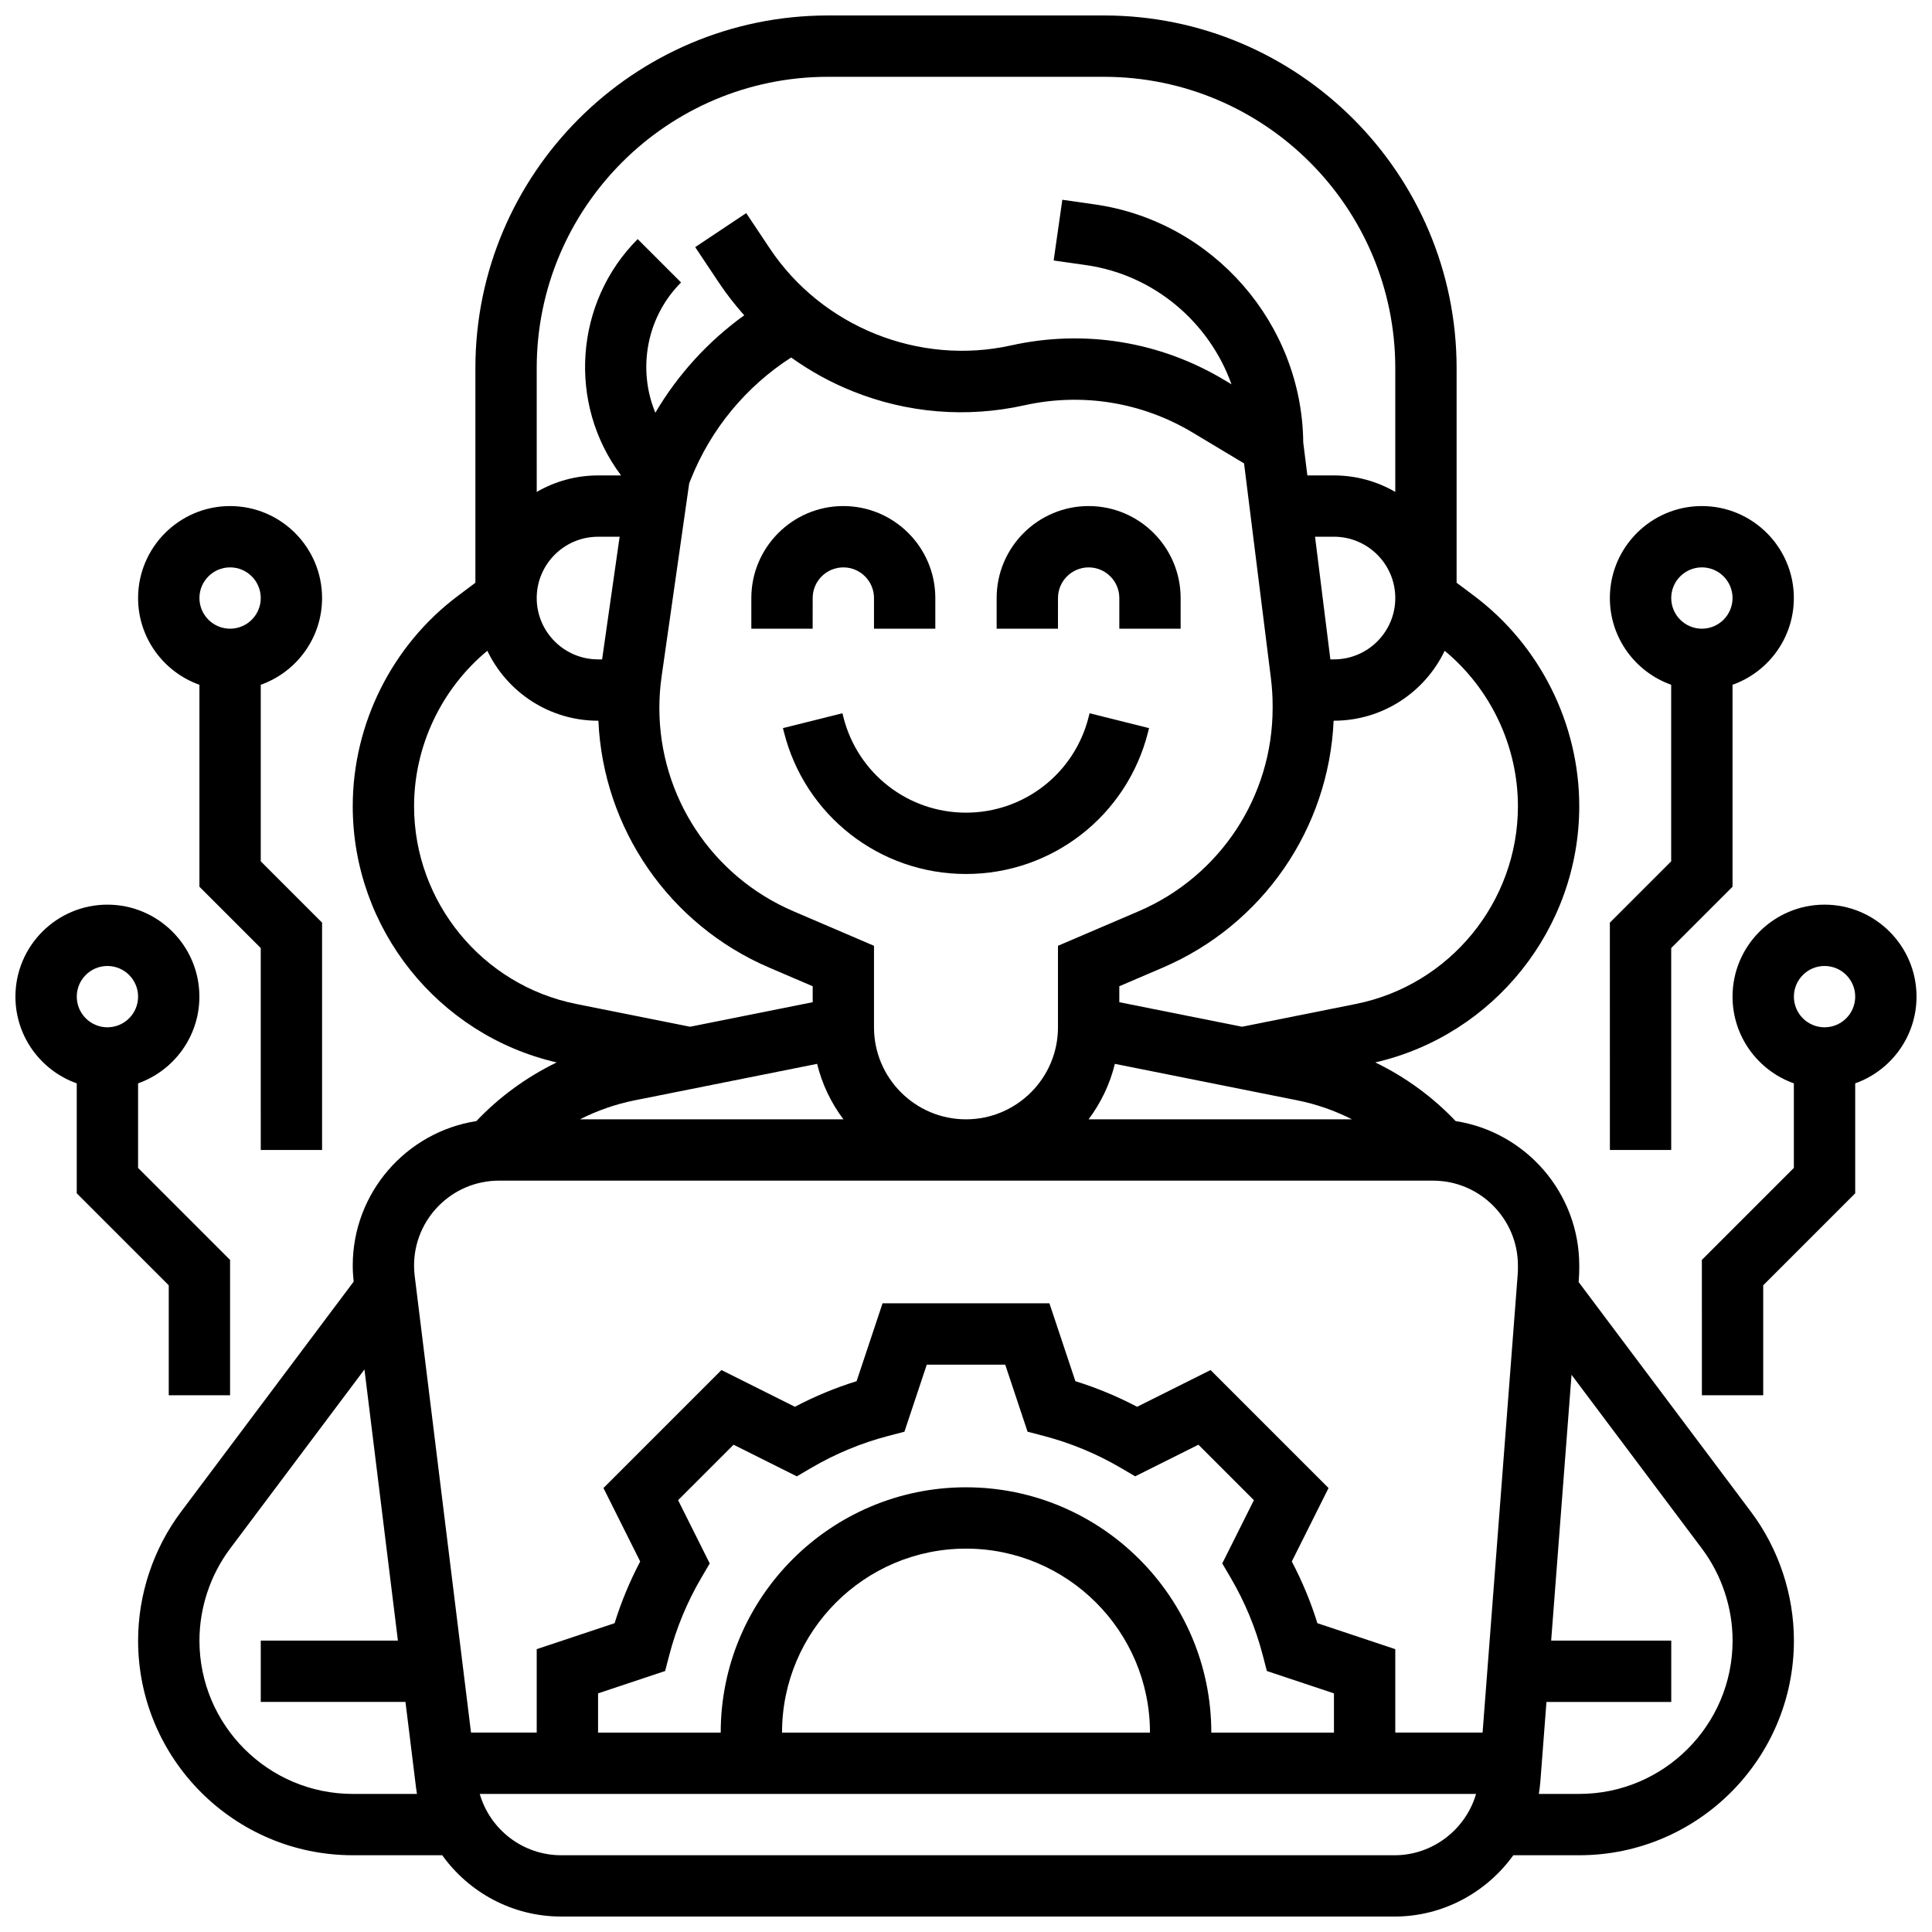
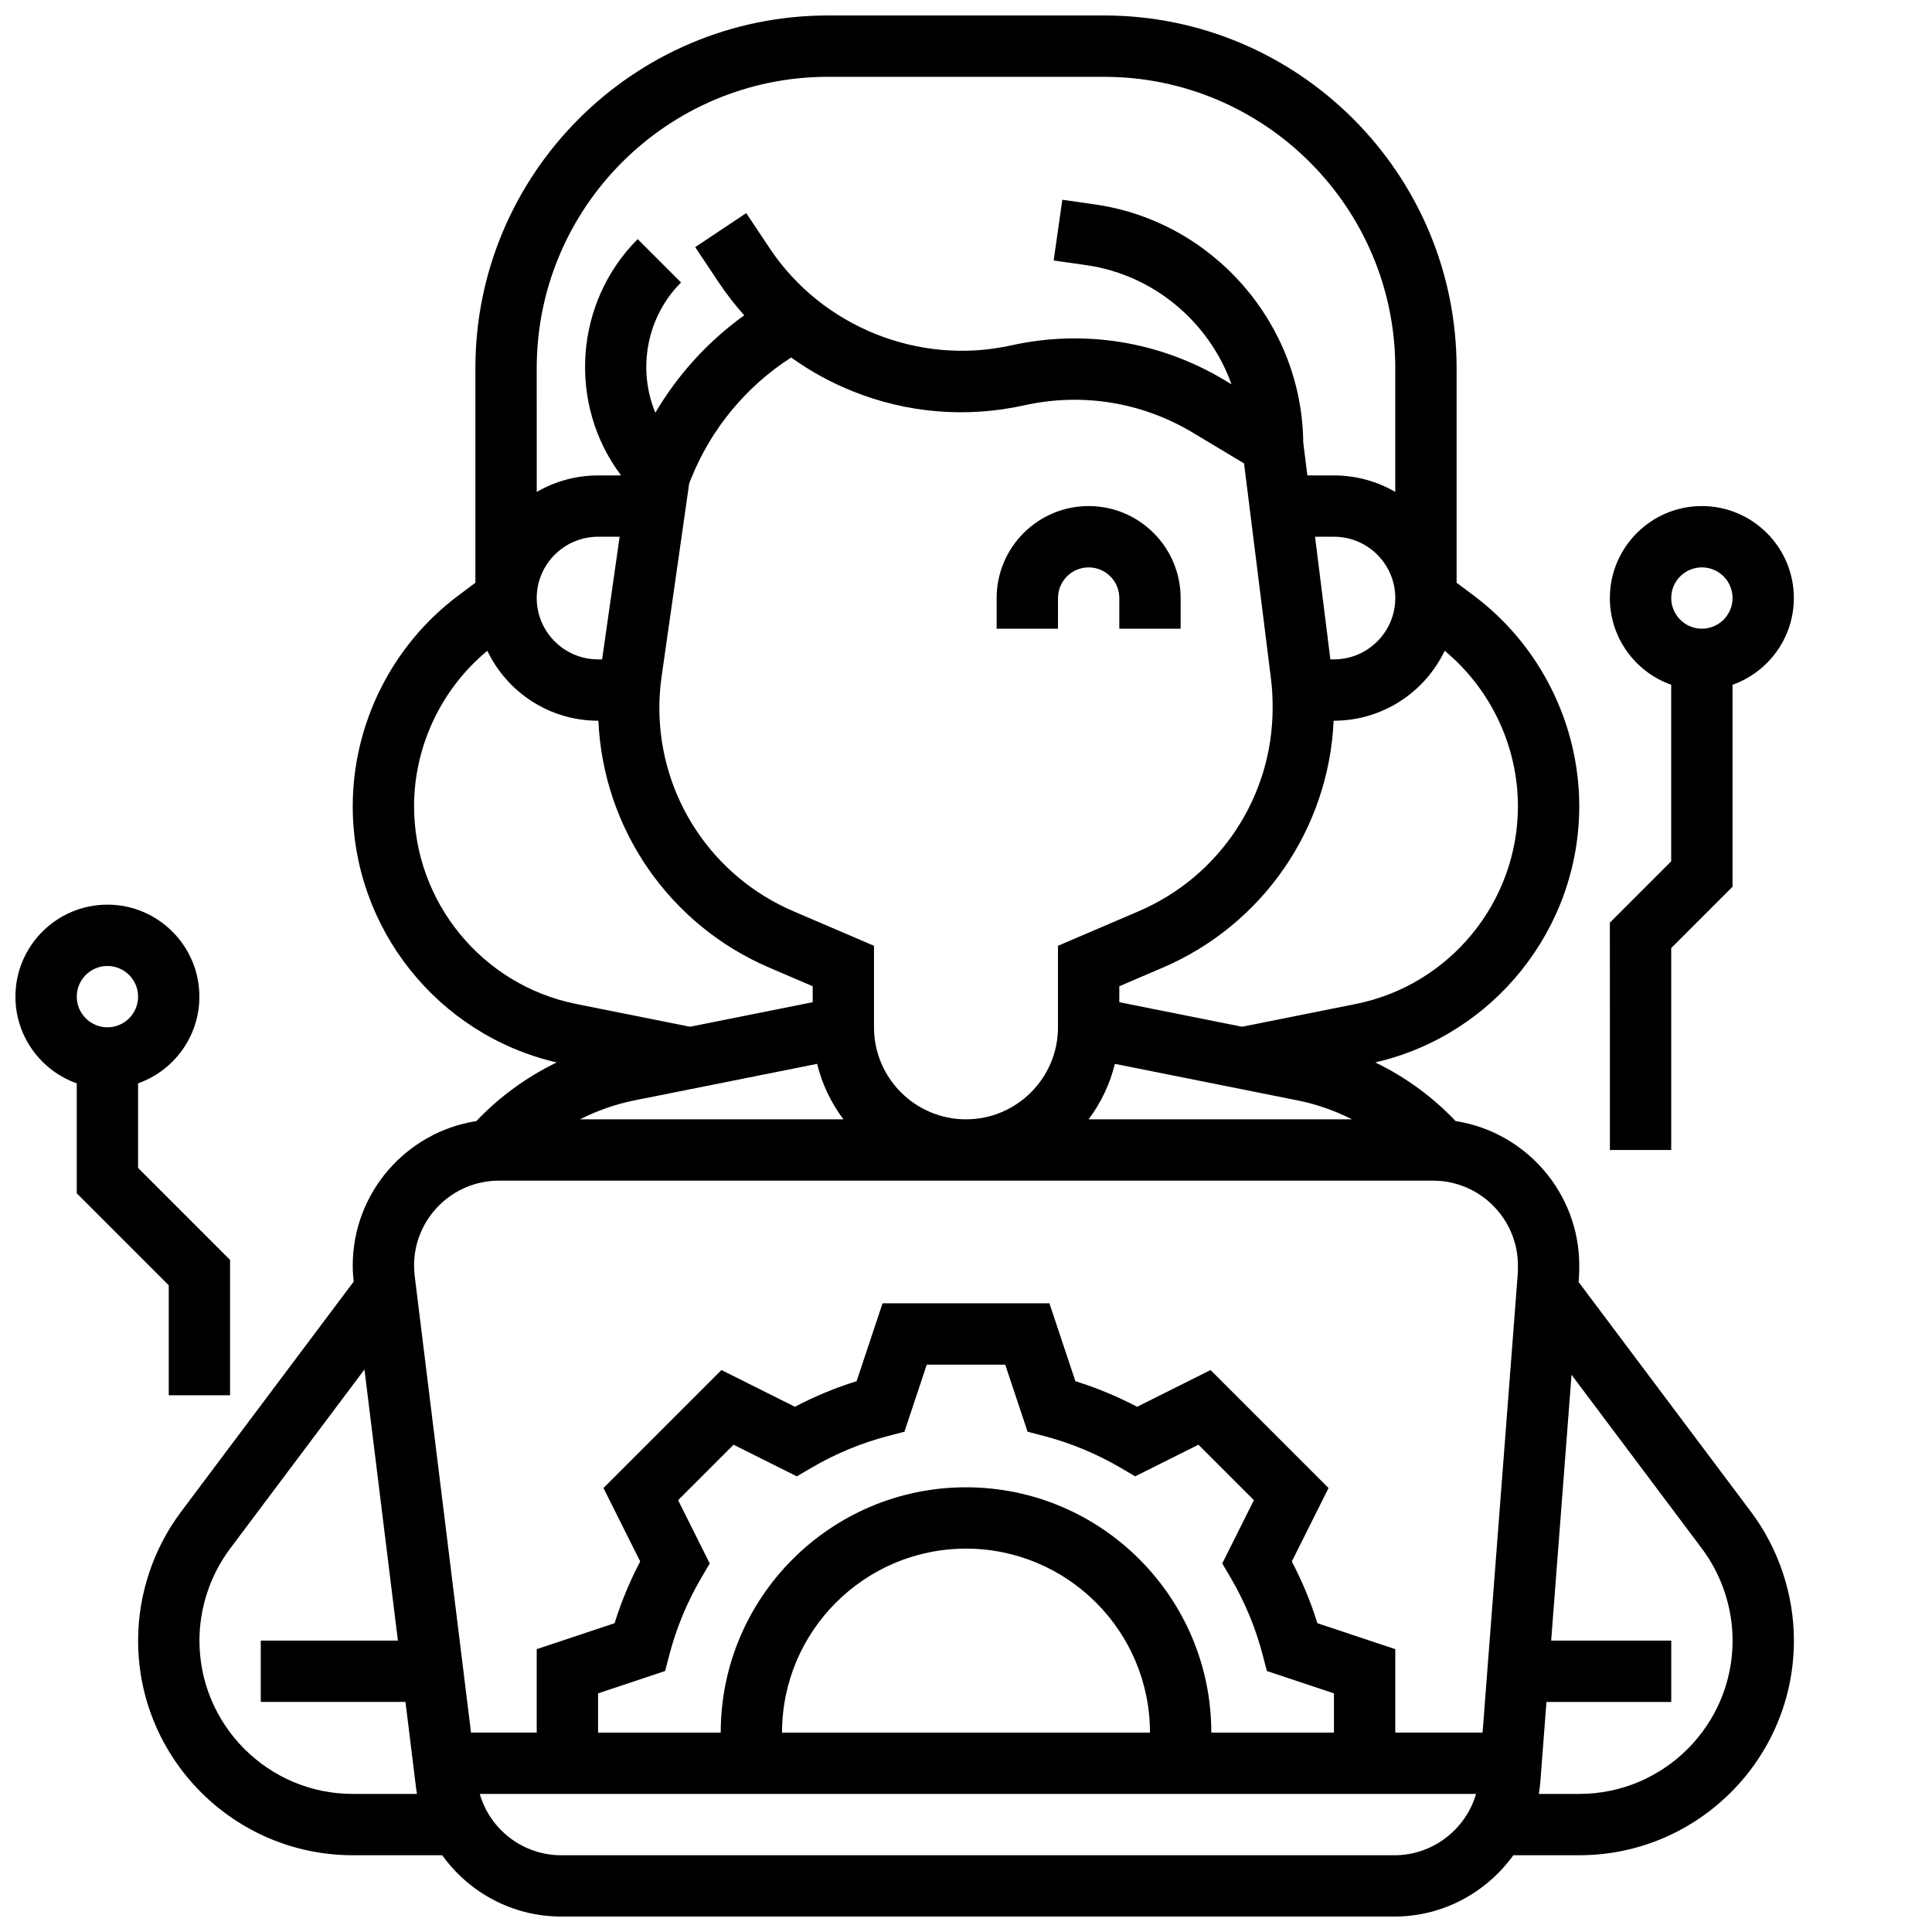
<svg xmlns="http://www.w3.org/2000/svg" width="800px" height="800px" version="1.1" viewBox="144 144 512 512">
  <defs>
    <clipPath id="c">
      <path d="m180 148.09h440v503.81h-440z" />
    </clipPath>
    <clipPath id="b">
      <path d="m595 383h56.902v131h-56.902z" />
    </clipPath>
    <clipPath id="a">
      <path d="m148.09 383h56.906v131h-56.906z" />
    </clipPath>
  </defs>
  <g clip-path="url(#c)">
    <path d="m562.35 483.75 0.055-0.695c0.074-0.98 0.113-1.977 0.113-2.965v-0.711c0-19.332-14.23-35.398-32.766-38.285-6.098-6.43-13.344-11.695-21.285-15.543 31.434-7.242 54.051-35.469 54.051-67.898 0-21.82-10.422-42.664-27.879-55.758l-4.625-3.465v-56.883c0-51.527-41.922-93.449-93.449-93.449h-73.133c-51.527 0-93.449 41.922-93.449 93.449v56.883l-4.625 3.469c-17.457 13.09-27.879 33.934-27.879 55.754 0 32.43 22.613 60.656 54.051 67.902-7.945 3.848-15.188 9.113-21.285 15.543-18.539 2.883-32.766 18.953-32.766 38.281 0 1.418 0.09 2.848 0.246 4.262l-45.754 61.004c-7.336 9.781-11.375 21.902-11.375 34.129 0 31.363 25.516 56.883 56.883 56.883h23.715c7.078 9.891 18.652 16.25 31.535 16.25h220.84c12.844 0 24.391-6.406 31.477-16.25h17.473c31.363 0 56.883-25.516 56.883-56.883 0-12.227-4.039-24.348-11.375-34.129zm-201.81-57.82c1.324 5.402 3.727 10.387 6.973 14.699h-69.812c4.562-2.309 9.434-4.019 14.48-5.027zm15.078-9.676v-21.609l-21.352-9.152c-21.586-9.25-35.531-30.398-35.531-53.879 0-2.766 0.199-5.555 0.59-8.289l7.316-51.219 0.5-1.254c5.285-13.219 14.613-24.453 26.527-32.113 5.004 3.59 10.445 6.598 16.262 8.934 14.52 5.836 30.273 7.125 45.551 3.731 15.312-3.402 31.152-0.832 44.602 7.238l13.602 8.16 7.121 56.957c0.301 2.402 0.453 4.848 0.453 7.269v0.59c0 23.48-13.945 44.629-35.527 53.879l-21.359 9.148v21.609c0 13.441-10.938 24.379-24.379 24.379-13.438 0-24.375-10.938-24.375-24.379zm-72.055-97.512h-1.078c-8.961 0-16.25-7.293-16.25-16.25 0-8.961 7.293-16.25 16.25-16.25h5.723zm193.95 0h-0.953l-4.062-32.504h5.016c8.961 0 16.25 7.293 16.25 16.25 0 8.965-7.289 16.254-16.25 16.254zm-58.059 107.19 48.359 9.672c5.047 1.008 9.914 2.719 14.48 5.027h-69.812c3.246-4.312 5.648-9.297 6.973-14.699zm106.81-68.277c0 25.387-18.066 47.426-42.961 52.406l-30.172 6.035-32.504-6.5v-4.231l11.504-4.93c26.523-11.367 44.012-36.812 45.293-65.438l0.086-0.004c12.922 0 24.105-7.582 29.344-18.531 12.191 10.094 19.41 25.301 19.41 41.191zm-182.83-193.3h73.133c42.566 0 77.195 34.629 77.195 77.195v32.812c-4.785-2.773-10.332-4.371-16.25-4.371h-7.047l-1.094-8.75c-0.309-31.547-23.941-58.602-55.227-63.07l-8.617-1.23-2.297 16.09 8.617 1.23c18.012 2.574 32.637 15.16 38.512 31.586l-1.906-1.145c-17.035-10.219-37.094-13.477-56.488-9.168-24.395 5.422-50.105-4.906-63.969-25.703l-6.238-9.355-13.523 9.016 6.238 9.355c2.055 3.082 4.316 5.984 6.754 8.711-9.555 6.879-17.59 15.688-23.555 25.824-4.785-11.574-2.352-25.359 6.816-34.527l-11.492-11.492c-16.738 16.738-18.648 43.641-4.445 62.578l0.031 0.055h-6.094c-5.918 0-11.465 1.598-16.25 4.371l-0.004-32.812c0-42.566 34.629-77.199 77.199-77.199zm-109.7 193.3c0-15.891 7.219-31.102 19.414-41.191 5.234 10.953 16.418 18.535 29.344 18.535h0.086c1.281 28.625 18.77 54.066 45.293 65.438l11.5 4.926v4.231l-32.504 6.5-30.172-6.035c-24.891-4.973-42.961-27.012-42.961-52.402zm22.496 99.23h247.54c12.402 0 22.496 10.094 22.496 22.496v0.711c0 0.574-0.023 1.152-0.066 1.719l-9.301 121.34h-23.137v-22.109l-20.641-6.879c-1.754-5.641-4.023-11.113-6.781-16.352l9.734-19.469-31.266-31.266-19.469 9.734c-5.238-2.758-10.711-5.027-16.352-6.781l-6.883-20.645h-44.219l-6.879 20.641c-5.641 1.754-11.113 4.023-16.352 6.781l-19.469-9.734-31.266 31.266 9.734 19.469c-2.758 5.238-5.027 10.715-6.781 16.352l-20.641 6.883v22.109h-17.41l-14.926-121.02c-0.113-0.91-0.168-1.836-0.168-2.754 0-12.402 10.094-22.496 22.496-22.496zm75.016 146.27c0-26.883 21.871-48.754 48.754-48.754 26.883 0 48.754 21.871 48.754 48.754zm48.758-65.008c-35.844 0-65.008 29.16-65.008 65.008h-32.504v-10.395l17.77-5.922 1.113-4.262c1.867-7.16 4.723-14.039 8.48-20.449l2.231-3.801-8.383-16.766 14.699-14.699 16.766 8.383 3.801-2.231c6.41-3.758 13.293-6.613 20.453-8.484l4.262-1.113 5.922-17.773h20.789l5.922 17.77 4.262 1.113c7.16 1.871 14.043 4.723 20.453 8.484l3.801 2.231 16.766-8.383 14.699 14.699-8.383 16.766 2.231 3.801c3.758 6.41 6.613 13.289 8.48 20.449l1.113 4.262 17.777 5.926v10.395h-32.504c0-35.848-29.164-65.008-65.008-65.008zm-162.52 81.258c-22.402 0-40.629-18.227-40.629-40.629 0-8.734 2.887-17.391 8.125-24.379l35.605-47.477 8.863 71.855h-36.344v16.25h38.348l2.82 22.875c0.062 0.504 0.141 1.004 0.223 1.504zm276.09 16.254h-220.84c-10.133 0-18.855-6.781-21.594-16.25h264.03c-2.738 9.398-11.473 16.25-21.594 16.25zm48.953-16.254h-10.719c0.176-1.082 0.316-2.172 0.402-3.281l1.617-21.094h33.074v-16.25h-31.828l5.402-70.449 34.555 46.066c5.238 6.988 8.125 15.645 8.125 24.379 0 22.402-18.227 40.629-40.629 40.629z" />
  </g>
-   <path d="m359.37 302.49c0-4.481 3.644-8.125 8.125-8.125 4.481 0 8.125 3.644 8.125 8.125v8.125h16.25v-8.125c0-13.441-10.934-24.379-24.379-24.379-13.441 0-24.379 10.938-24.379 24.379v8.125h16.25z" />
-   <path d="m424.38 302.49c0-4.481 3.644-8.125 8.125-8.125s8.125 3.644 8.125 8.125v8.125h16.25v-8.125c0-13.441-10.934-24.379-24.379-24.379-13.441 0-24.379 10.938-24.379 24.379v8.125h16.25z" />
-   <path d="m448.27 337.93 0.242-0.969-15.766-3.941-0.242 0.969c-3.738 14.941-17.105 25.375-32.504 25.375-15.402 0-28.77-10.438-32.504-25.379l-0.242-0.969-15.766 3.941 0.242 0.969c5.543 22.191 25.395 37.691 48.27 37.691 22.871 0 42.723-15.5 48.27-37.688z" />
+   <path d="m424.38 302.49c0-4.481 3.644-8.125 8.125-8.125s8.125 3.644 8.125 8.125v8.125h16.25v-8.125c0-13.441-10.934-24.379-24.379-24.379-13.441 0-24.379 10.938-24.379 24.379v8.125h16.25" />
  <g clip-path="url(#b)">
-     <path d="m651.9 408.12c0-13.441-10.934-24.379-24.379-24.379-13.441 0-24.379 10.938-24.379 24.379 0 10.594 6.793 19.625 16.25 22.98v22.41l-24.379 24.379 0.008 35.867h16.25v-29.141l24.379-24.379v-29.141c9.457-3.352 16.25-12.383 16.25-22.977zm-24.375 8.125c-4.481 0-8.125-3.644-8.125-8.125s3.644-8.125 8.125-8.125c4.481 0 8.125 3.644 8.125 8.125s-3.648 8.125-8.125 8.125z" />
-   </g>
+     </g>
  <path d="m586.89 395.24 16.25-16.25v-53.52c9.457-3.356 16.25-12.387 16.25-22.98 0-13.441-10.934-24.379-24.379-24.379-13.441 0-24.379 10.938-24.379 24.379 0 10.594 6.793 19.625 16.25 22.98v46.789l-16.25 16.25 0.008 60.246h16.25zm8.129-100.88c4.481 0 8.125 3.644 8.125 8.125s-3.644 8.125-8.125 8.125c-4.481 0-8.125-3.644-8.125-8.125-0.004-4.477 3.644-8.125 8.125-8.125z" />
-   <path d="m196.85 325.47v53.52l16.25 16.25 0.004 53.516h16.25v-60.246l-16.25-16.25v-46.789c9.457-3.356 16.25-12.387 16.25-22.98 0-13.441-10.934-24.379-24.379-24.379-13.441 0-24.379 10.938-24.379 24.379 0.004 10.594 6.797 19.625 16.254 22.98zm8.129-31.109c4.481 0 8.125 3.644 8.125 8.125s-3.644 8.125-8.125 8.125c-4.481 0-8.125-3.644-8.125-8.125-0.004-4.477 3.644-8.125 8.125-8.125z" />
  <g clip-path="url(#a)">
    <path d="m188.72 484.62v29.137h16.25v-35.867l-24.379-24.379v-22.41c9.457-3.356 16.25-12.387 16.25-22.98 0-13.441-10.934-24.379-24.379-24.379-13.438 0-24.371 10.938-24.371 24.379 0 10.594 6.793 19.625 16.25 22.98v29.141zm-16.25-84.625c4.481 0 8.125 3.644 8.125 8.125s-3.644 8.125-8.125 8.125c-4.481 0-8.125-3.644-8.125-8.125-0.004-4.481 3.644-8.125 8.125-8.125z" />
  </g>
</svg>